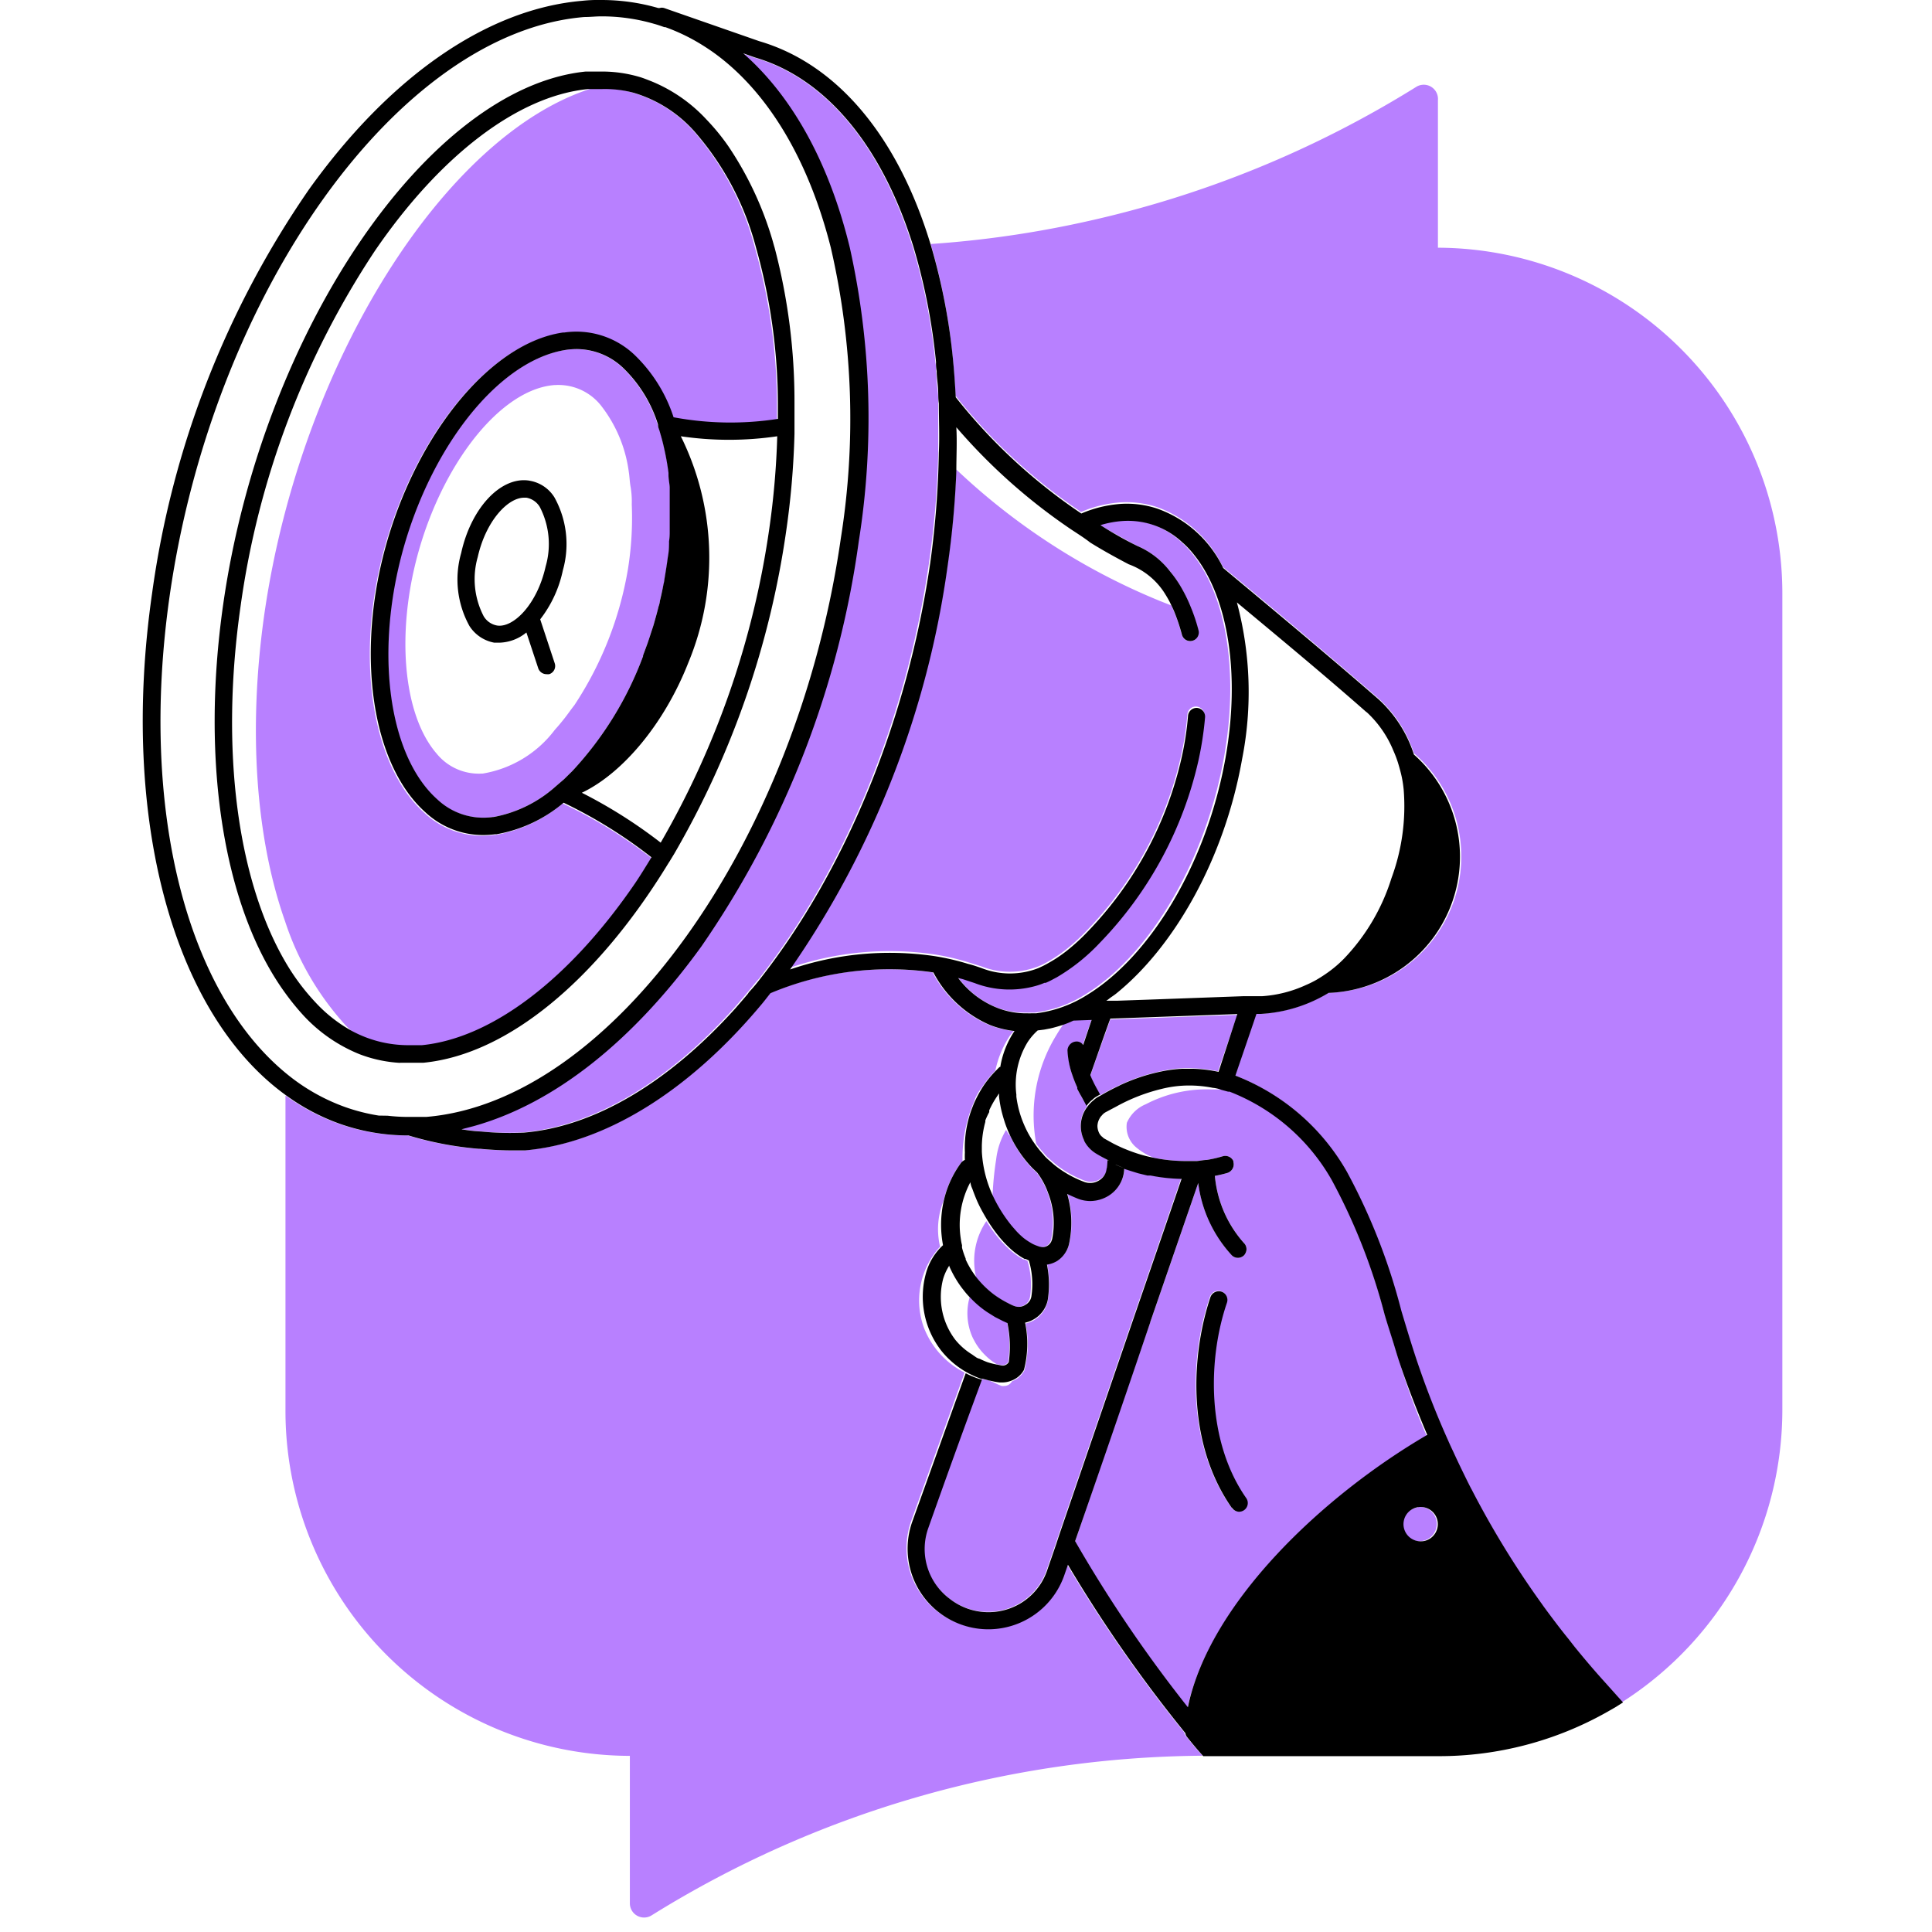
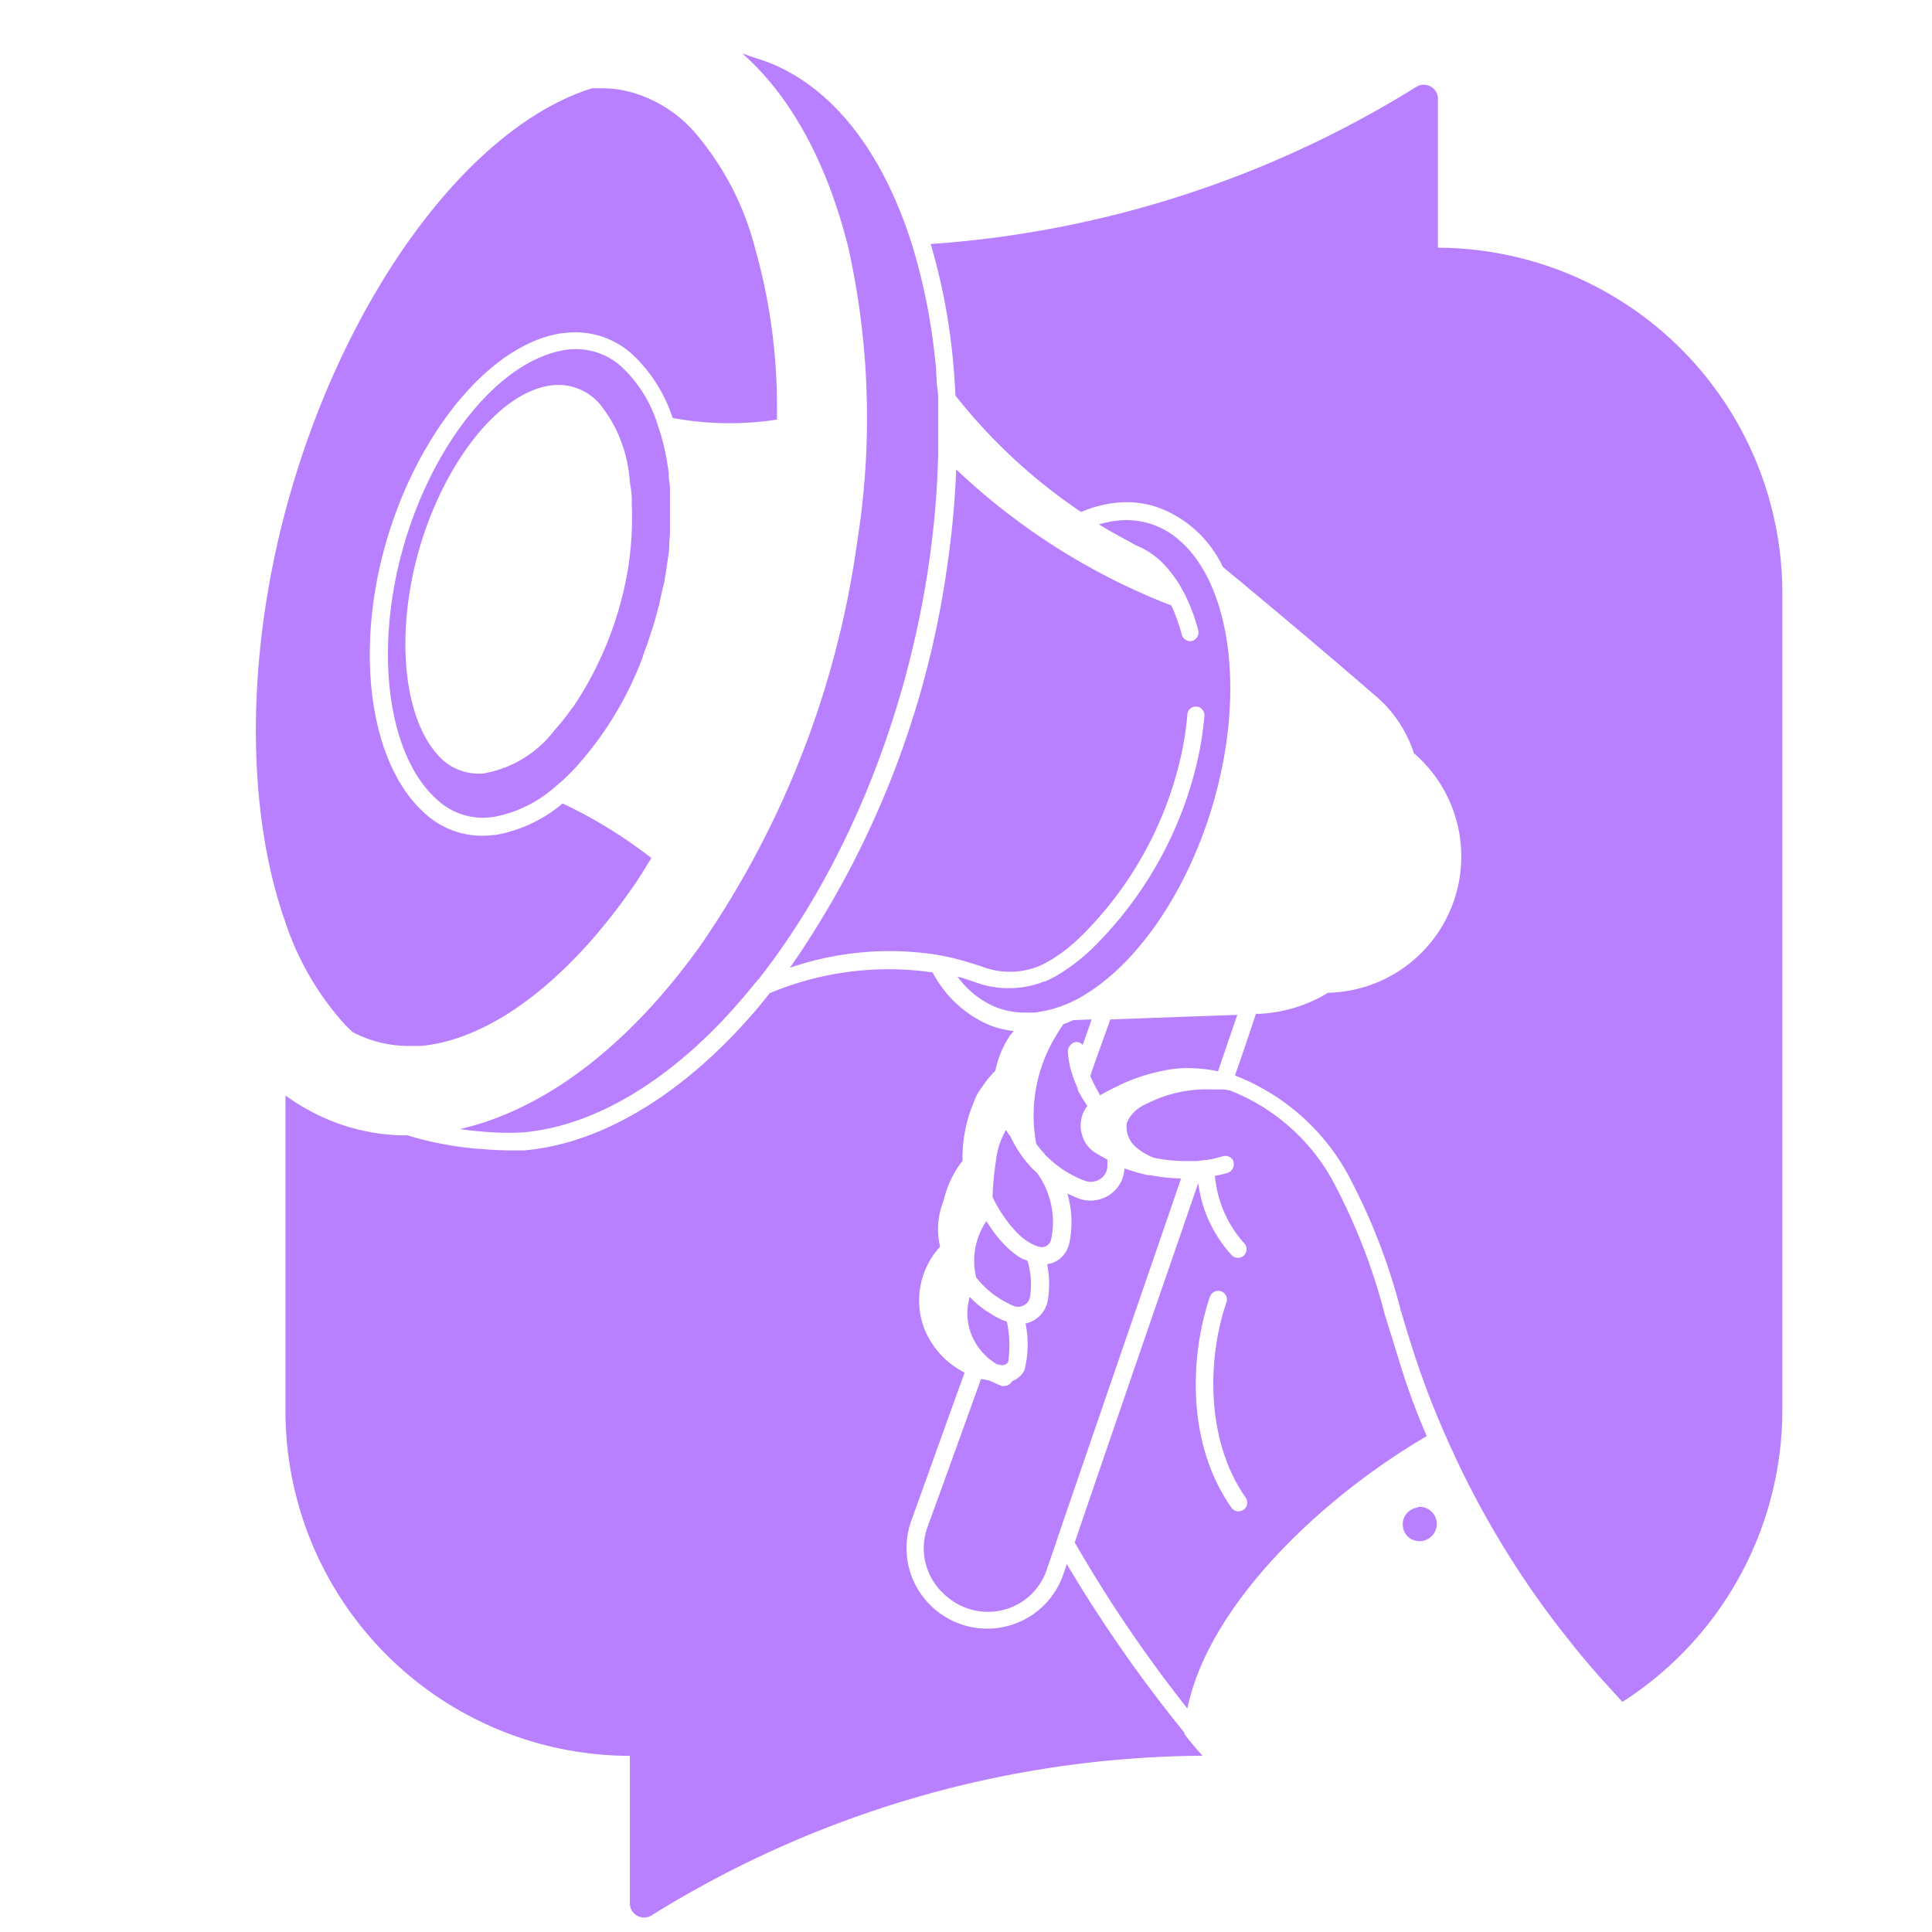
<svg xmlns="http://www.w3.org/2000/svg" width="130" height="130" viewBox="0 0 130 130">
  <defs>
    <clipPath id="clip-path">
      <rect id="Rectangle_1850" data-name="Rectangle 1850" width="130" height="130" fill="#fff" />
    </clipPath>
  </defs>
  <g id="広告_2" clip-path="url(#clip-path)">
    <path id="Path_13370" data-name="Path 13370" d="M79.816,116.839c.352.442.731.9,1.1,1.3a71.041,71.041,0,0,0-37.081,10.748.94.94,0,0,1-.486.139.956.956,0,0,1-.967-.978v-9.9A23.21,23.21,0,0,1,19.209,94.828V73.712A14.316,14.316,0,0,0,22.764,75.6a13.745,13.745,0,0,0,4.666.8,22.788,22.788,0,0,0,4.738.9h.09c.857.081,1.606.108,2.175.108h.83c5.342-.46,10.983-3.926,15.874-9.764.226-.262.433-.542.65-.812a20.675,20.675,0,0,1,10.965-1.4,7.806,7.806,0,0,0,3.808,3.538,6.507,6.507,0,0,0,1.651.406c-.09.1-.172.2-.253.307a6.67,6.67,0,0,0-.984,2.364,6.893,6.893,0,0,0-.9,1.11,3.611,3.611,0,0,0-.406.65c-.063.126-.1.262-.153.388s-.135.334-.2.5a9.8,9.8,0,0,0-.55,3.456.468.468,0,0,0-.1.09A6.87,6.87,0,0,0,63.491,80.8a5.081,5.081,0,0,0-.235,3.086,5.351,5.351,0,0,0-1.1,5.415,5.685,5.685,0,0,0,2.752,3.059c-1.281,3.538-2.5,6.949-3.61,10.026a5.415,5.415,0,0,0,1.715,5.992l.081.063a5.415,5.415,0,0,0,8.438-2.463l.253-.731a94.247,94.247,0,0,0,7.9,11.325A.522.522,0,0,0,79.816,116.839ZM72.353,70.12a.514.514,0,0,1,.5.2l.6-1.724-1.227.045c-.235.108-.478.207-.713.289v.054c-.181.244-.334.505-.487.758a10.314,10.314,0,0,0-1.3,7.219,6.006,6.006,0,0,0,.523.641,1.532,1.532,0,0,0,.1.126,4.252,4.252,0,0,0,.361.334c.153.135.307.271.478.4a7.223,7.223,0,0,0,1.8.984,1.137,1.137,0,0,0,1.02-.1,1.038,1.038,0,0,0,.5-.812,4.961,4.961,0,0,0,0-.514c-.289-.144-.56-.307-.83-.469a2.1,2.1,0,0,1-.713-.776,1.214,1.214,0,0,1-.063-.162,2.139,2.139,0,0,1,.262-2.193l-.316-.487c-.117-.208-.235-.406-.334-.614v-.09a8.6,8.6,0,0,1-.325-.821,5.777,5.777,0,0,1-.334-1.67.587.587,0,0,1,.108-.334.605.605,0,0,1,.388-.28ZM96.006,96.633c-7.039,4.106-14.665,11.317-16.109,18.329a91.507,91.507,0,0,1-7.58-11.172c1.6-4.7,3.339-9.756,5.081-14.818L80.629,79.6a8.781,8.781,0,0,0,2.256,4.864.587.587,0,0,0,.83,0,.557.557,0,0,0,.1-.153.578.578,0,0,0-.117-.677,7.834,7.834,0,0,1-1.949-4.512,8.3,8.3,0,0,0,.848-.2.63.63,0,0,0,.226-.135.6.6,0,0,0,.171-.6.394.394,0,0,1,0-.063.6.6,0,0,0-.7-.325,8.52,8.52,0,0,1-1.1.253c-.208,0-.424.054-.65.072h-.623a10.735,10.735,0,0,1-2.274-.217,4.169,4.169,0,0,1-1.164-.677,1.805,1.805,0,0,1-.659-1.679A2.373,2.373,0,0,1,77.1,74.3a8.826,8.826,0,0,1,4.458-.993h.6a1.269,1.269,0,0,1,.469.054h.1a13.537,13.537,0,0,1,6.877,5.956,40.3,40.3,0,0,1,3.546,9.024c.19.65.4,1.291.6,1.931.117.388.235.785.361,1.173A44.853,44.853,0,0,0,96.006,96.633Zm-12.183,4.143c-2.707-3.845-2.59-9.368-1.3-13.14a.587.587,0,0,0-.361-.749.6.6,0,0,0-.749.37c-1.281,3.754-1.678,9.728,1.444,14.186a.6.6,0,0,0,.209.184.59.59,0,0,0,.27.069.618.618,0,0,0,.343-.108.587.587,0,0,0,.144-.812ZM96.755,16.668V6.742a.957.957,0,0,0-1.453-.9,70.958,70.958,0,0,1-22.326,9.088,70.09,70.09,0,0,1-10.351,1.489,41.3,41.3,0,0,1,1.489,7.725c.081.812.135,1.642.181,2.482a37.244,37.244,0,0,0,8.447,7.824,8.186,8.186,0,0,1,2.707-.65,6.561,6.561,0,0,1,2.391.316,7.8,7.8,0,0,1,4.44,4.025l.505.424c3.276,2.707,6.66,5.568,9.927,8.393a8.546,8.546,0,0,1,2.428,3.727A9.169,9.169,0,0,1,89.364,66.8,9.826,9.826,0,0,1,84.8,68.216h-.289c-.451,1.336-.9,2.707-1.417,4.151A14.754,14.754,0,0,1,90.6,78.846a40.9,40.9,0,0,1,3.655,9.331c.307,1.029.614,2.049.948,3.068A58.914,58.914,0,0,0,97.4,96.9c.108.253.226.505.343.749.316.695.641,1.381.984,2.058.09.181.181.361.28.541a61.11,61.11,0,0,0,4.729,7.7c.09.135.189.262.28.388.487.668.992,1.318,1.507,1.958l.4.515c.622.758,1.245,1.5,1.9,2.229l1.345,1.48A23.341,23.341,0,0,0,119.93,94.82V40A23.265,23.265,0,0,0,96.755,16.668ZM65.423,89.946c.063.144.144.28.216.415a4.516,4.516,0,0,0,.415.577,5.538,5.538,0,0,0,.46.46,4.331,4.331,0,0,0,.587.415h.081l.208.045a.478.478,0,0,0,.451-.217,7.68,7.68,0,0,0-.09-2.707l-.316-.117-.533-.271-.505-.316a6.557,6.557,0,0,1-1.146-.966A3.961,3.961,0,0,0,65.423,89.946Zm.262-3.989a6.461,6.461,0,0,0,1.146,1.128,6.8,6.8,0,0,0,1.02.623,3.4,3.4,0,0,0,.37.172.813.813,0,0,0,.7-.063.786.786,0,0,0,.388-.559,5.523,5.523,0,0,0-.171-2.419l-.217-.1h-.063a3.4,3.4,0,0,1-.451-.28,4.584,4.584,0,0,1-.487-.388,7.914,7.914,0,0,1-.749-.785,10.584,10.584,0,0,1-.8-1.119,4.747,4.747,0,0,0-.686,3.79Zm14.529-42.83a.587.587,0,0,1-.695-.424,13.178,13.178,0,0,0-.469-1.426,5.811,5.811,0,0,0-.244-.542l-.162-.063-.551-.217a44.078,44.078,0,0,1-7.562-3.971,44.36,44.36,0,0,1-6.191-4.9,60.5,60.5,0,0,1-.587,6.38,62.484,62.484,0,0,1-10.6,27.154,20.658,20.658,0,0,1,9.71-.9,16.157,16.157,0,0,1,2.265.524c.28.081.569.18.9.28a5.234,5.234,0,0,0,3.844,0l.271-.117c.244-.126.5-.262.749-.424s.533-.352.8-.56a13.526,13.526,0,0,0,1.462-1.336,24.646,24.646,0,0,0,6.317-11.732,20.122,20.122,0,0,0,.424-2.779.578.578,0,0,1,.614-.532.586.586,0,0,1,.532.632,22.41,22.41,0,0,1-.451,2.933,25.773,25.773,0,0,1-6.642,12.255,12.959,12.959,0,0,1-2.888,2.31c-.244.126-.478.262-.74.37h-.081a4.62,4.62,0,0,1-.623.217,6.552,6.552,0,0,1-4.079-.2l-.794-.262-.316-.081a6.064,6.064,0,0,0,2.59,2.058,5.3,5.3,0,0,0,2.03.361,2.2,2.2,0,0,0,.244,0h.325a8.33,8.33,0,0,0,3.447-1.245c4.232-2.6,8.023-8.817,9.3-15.946,1.02-5.758.135-10.883-2.139-13.69a6.164,6.164,0,0,0-.7-.749l-.063-.054a5.351,5.351,0,0,0-3.98-1.444,6.63,6.63,0,0,0-1.534.28c.767.478,1.588.9,2.455,1.39A5.469,5.469,0,0,1,78.688,38.4a7.542,7.542,0,0,1,.839,1.227,9.618,9.618,0,0,1,.551,1.146,11.735,11.735,0,0,1,.532,1.588.587.587,0,0,1-.4.767ZM57.084,16.668a52.8,52.8,0,0,1,.6,19.745A62.937,62.937,0,0,1,47.1,63.667c-4.593,6.407-9.927,10.595-15.342,12.1l-.8.208c.505.072.975.126,1.354.153a19.246,19.246,0,0,0,2.834.072c4.747-.4,9.773-3.366,14.259-8.384.271-.316.55-.632.821-.957l.09-.108c.262-.307.505-.632.758-.9C56.849,58.487,61,48.362,62.517,37.821a60.924,60.924,0,0,0,.614-7.337V27.173a6.433,6.433,0,0,0-.054-1.029c-.054-.334-.054-.767-.09-1.155a2.653,2.653,0,0,0-.045-.6,40.73,40.73,0,0,0-1.534-7.8C59.313,9.855,55.586,5.28,50.74,3.872l-.794-.28.1.09C53.312,6.606,55.7,11.109,57.084,16.668ZM67.913,76.392l-.217-.361a5.007,5.007,0,0,0-.668,1.994,20.976,20.976,0,0,0-.244,2.518,9.786,9.786,0,0,0,1.254,1.967l.289.325a5.193,5.193,0,0,0,.46.442,3.79,3.79,0,0,0,.5.343l.09.054a2.514,2.514,0,0,0,.4.172.614.614,0,0,0,.189.054.578.578,0,0,0,.469-.081.641.641,0,0,0,.289-.406,5.55,5.55,0,0,0-.226-3.14,4.756,4.756,0,0,0-.343-.758,5.184,5.184,0,0,0-.388-.6l-.307-.289a8.121,8.121,0,0,1-1.507-2.238Zm-44.7-7.445c.171.18.343.334.514.5a8.528,8.528,0,0,0,.9.406,7.979,7.979,0,0,0,2.87.523h.884c4.711-.469,9.927-4.449,14.349-10.9.379-.56.74-1.155,1.1-1.742a32.012,32.012,0,0,0-5.974-3.673,9.529,9.529,0,0,1-4.512,2.121h-.1a6.321,6.321,0,0,1-.812.054A5.685,5.685,0,0,1,28.558,54.7c-2.87-2.563-4.2-7.842-3.483-13.78,1.11-9.2,6.949-17.661,12.742-18.5h.09a5.677,5.677,0,0,1,4.7,1.48,10.188,10.188,0,0,1,2.653,4.223,20.843,20.843,0,0,0,7.021.108V27.191a39.042,39.042,0,0,0-1.471-10.477,19.33,19.33,0,0,0-4.133-7.887,8.844,8.844,0,0,0-4.061-2.581,7.5,7.5,0,0,0-2.175-.307h-.6C30,9.016,20.264,24.294,17.8,41.233c-1.128,7.851-.587,15.179,1.381,20.756A19.292,19.292,0,0,0,23.215,68.947ZM95.41,101.434a1.152,1.152,0,0,0-.611.26,1.146,1.146,0,0,0,.01,1.769,1.161,1.161,0,0,0,1.744-1.442,1.136,1.136,0,0,0-.284-.359,1.142,1.142,0,0,0-.858-.264ZM79.519,71.88a6.929,6.929,0,0,1,.749,0,9.378,9.378,0,0,1,1.688.208l1.3-3.8-6.028.217-2.518.09c-.424,1.209-.9,2.473-1.345,3.8a3.987,3.987,0,0,0,.181.406c.144.307.316.6.478.9q.6-.352,1.191-.623l.081-.045a12.338,12.338,0,0,1,2.834-.957A7.926,7.926,0,0,1,79.519,71.88ZM44.4,40.439a1.446,1.446,0,0,1-.09.379c-.1.415-.217.821-.334,1.236-.072.235-.153.46-.226.695l-.181.541-.3.812a.127.127,0,0,0,0,.054,23.2,23.2,0,0,1-4.756,7.725l-.569.56-.379.325-.19.162a8.618,8.618,0,0,1-4.187,2.049h-.045a4.513,4.513,0,0,1-3.754-1.191c-2.59-2.31-3.772-7.22-3.1-12.77,1.056-8.708,6.434-16.7,11.822-17.48a5.493,5.493,0,0,1,.65-.045,4.558,4.558,0,0,1,3.113,1.236,9.023,9.023,0,0,1,2.373,3.826,1.28,1.28,0,0,0,.1.3c.027.1.09.289.135.442s.144.514.2.776a17.232,17.232,0,0,1,.316,1.751v.135c0,.271.063.55.081.821v2.969a4.3,4.3,0,0,1-.045.7,1.844,1.844,0,0,1,0,.208,4.548,4.548,0,0,1-.081.839c-.063.487-.144.984-.226,1.471a2.1,2.1,0,0,1-.063.343C44.567,39.69,44.486,40.069,44.4,40.439ZM42.51,33.95a6.114,6.114,0,0,0-.072-1.155c-.072-.379-.072-.695-.126-1.029a9.2,9.2,0,0,0-1.9-4.512,3.655,3.655,0,0,0-3.032-1.345h-.063c-4.1.307-8.555,6.642-9.737,13.825-.758,4.621-.063,8.826,1.8,10.974a3.655,3.655,0,0,0,3.032,1.345h.063A7.648,7.648,0,0,0,37.339,49.1c.217-.235.424-.487.632-.749s.451-.614.677-.9a23.681,23.681,0,0,0,3.61-9.187A21.71,21.71,0,0,0,42.51,33.95Zm21.261,73.522.072.063a4.219,4.219,0,0,0,3.826.749,4.142,4.142,0,0,0,2.779-2.707l.587-1.706c.162-.5.334-.993.505-1.5l4.747-13.816c1.065-3.086,2.139-6.2,3.186-9.259a11.745,11.745,0,0,1-2.085-.226h-.172l-.623-.153-.523-.162-.415-.135v.09a2.229,2.229,0,0,1-1.038,1.715,2.373,2.373,0,0,1-1.245.361,2.329,2.329,0,0,1-.821-.153q-.379-.153-.731-.325a6.849,6.849,0,0,1,.126,3.366,1.859,1.859,0,0,1-.8,1.146,1.806,1.806,0,0,1-.686.244,6.742,6.742,0,0,1,.054,2.373,1.941,1.941,0,0,1-.957,1.408,2.031,2.031,0,0,1-.551.208,6.975,6.975,0,0,1-.081,3.168,1.579,1.579,0,0,1-.83.722.6.6,0,0,1-.514.316.628.628,0,0,1-.18,0,6,6,0,0,1-.551-.244l-.316-.135a2.811,2.811,0,0,1-.4-.081.524.524,0,0,1-.126,0c-1.272,3.529-2.491,6.922-3.61,9.981a4.179,4.179,0,0,0,1.372,4.693Z" fill="#b880ff" />
-     <path id="Path_13371" data-name="Path 13371" d="M107.853,113.039c-.659-.731-1.282-1.471-1.9-2.229l-.4-.514c-.523-.641-1.019-1.3-1.507-1.958-.09-.127-.189-.253-.279-.388a61.134,61.134,0,0,1-4.729-7.7c-.1-.181-.189-.361-.28-.542-.334-.677-.668-1.363-.984-2.057-.117-.244-.235-.5-.343-.749a58.924,58.924,0,0,1-2.193-5.649c-.334-1.02-.641-2.04-.948-3.068a40.912,40.912,0,0,0-3.655-9.331,14.755,14.755,0,0,0-7.508-6.479c.487-1.426.966-2.816,1.417-4.151h.289A9.829,9.829,0,0,0,89.4,66.808a9.169,9.169,0,0,0,5.739-16.036,8.546,8.546,0,0,0-2.4-3.736c-3.249-2.825-6.633-5.649-9.927-8.393l-.505-.424a7.8,7.8,0,0,0-4.449-4,6.561,6.561,0,0,0-2.391-.316,8.186,8.186,0,0,0-2.707.65A37.245,37.245,0,0,1,64.31,26.73c-.045-.839-.1-1.67-.18-2.482a41.3,41.3,0,0,0-1.489-7.725C60.475,9.3,56.4,4.323,51.089,2.771L44.691.541a.514.514,0,0,0-.307,0h-.09A13.753,13.753,0,0,0,40.441,0a9.934,9.934,0,0,0-1.263.054C32.8.6,26.272,5.1,20.8,12.733A62.792,62.792,0,0,0,10.236,39.906C8.043,55.157,11.689,68.269,19.26,73.711A14.312,14.312,0,0,0,22.816,75.6a13.745,13.745,0,0,0,4.666.8,22.781,22.781,0,0,0,4.738.9h.09c.857.081,1.606.108,2.175.108h.83c5.342-.46,10.983-3.926,15.874-9.764.226-.262.433-.541.65-.812a20.675,20.675,0,0,1,10.965-1.4,7.806,7.806,0,0,0,3.808,3.537,6.5,6.5,0,0,0,1.652.406,6.082,6.082,0,0,0-.957,2.419h-.045c-.081.072-.154.153-.235.235a6.887,6.887,0,0,0-.9,1.11,8.121,8.121,0,0,0-.56,1.038c-.072.162-.135.334-.2.5a7.482,7.482,0,0,0-.442,2.87,4.778,4.778,0,0,0,0,.5.486.486,0,0,0-.144.09.466.466,0,0,0-.1.09,6.867,6.867,0,0,0-1.173,2.554,7.327,7.327,0,0,0-.054,3.005,4,4,0,0,0-1.164,1.949,5.911,5.911,0,0,0,1.029,5.126,5.847,5.847,0,0,0,2.166,1.7,5.081,5.081,0,0,0,.541.217h.1l.415.108.253.054a3.922,3.922,0,0,0,.469.081h.207a1.678,1.678,0,0,0,.6-.126,1.579,1.579,0,0,0,.83-.722A6.977,6.977,0,0,0,68.976,89a2.03,2.03,0,0,0,.55-.208,1.94,1.94,0,0,0,.975-1.326,6.741,6.741,0,0,0-.054-2.373,1.8,1.8,0,0,0,.686-.244,1.859,1.859,0,0,0,.8-1.146,6.85,6.85,0,0,0-.126-3.366q.352.171.731.325a2.329,2.329,0,0,0,.821.153,2.373,2.373,0,0,0,1.245-.361,2.229,2.229,0,0,0,1.038-1.715v-.09l.415.135.523.162.623.153h.217a11.736,11.736,0,0,0,2.085.226c-1.047,3.059-2.121,6.173-3.186,9.259L71.575,102.4c-.171.5-.343,1-.505,1.5l-.587,1.7a4.147,4.147,0,0,1-2.78,2.708,4.219,4.219,0,0,1-3.826-.749L63.8,107.5a4.177,4.177,0,0,1-1.336-4.683c1.083-3.06,2.3-6.453,3.61-9.981a4.078,4.078,0,0,1-.56-.189,5.68,5.68,0,0,1-.533-.244c-1.281,3.538-2.5,6.949-3.61,10.026a5.415,5.415,0,0,0,1.715,5.992l.081.063a5.414,5.414,0,0,0,8.438-2.464l.253-.731a94.189,94.189,0,0,0,7.9,11.326.527.527,0,0,0,.108.253c.352.442.731.9,1.1,1.3H96.807a22.985,22.985,0,0,0,11.38-3l.523-.3.5-.316ZM74.463,78.611a1.038,1.038,0,0,1-.5.812,1.136,1.136,0,0,1-1.02.1,7.221,7.221,0,0,1-1.8-.984c-.171-.126-.325-.262-.478-.4a4.283,4.283,0,0,1-.361-.334,1.532,1.532,0,0,1-.1-.126,5.986,5.986,0,0,1-.523-.641,6.824,6.824,0,0,1-.767-1.345,6.906,6.906,0,0,1-.523-1.886.73.73,0,0,1,0-.135,5.469,5.469,0,0,1,.749-3.538,3.972,3.972,0,0,1,.686-.8l.433-.054.424-.081c.271-.063.55-.144.83-.235a5.852,5.852,0,0,0,.713-.289l1.227-.045-.569,1.688a.514.514,0,0,0-.487-.235.6.6,0,0,0-.46.271.587.587,0,0,0-.108.334,5.774,5.774,0,0,0,.334,1.669,8.612,8.612,0,0,0,.325.821v.09c.1.208.217.406.334.614l.289.532a1.978,1.978,0,0,1,.424-.442,1.159,1.159,0,0,1,.235-.181l.253-.144c-.162-.3-.334-.587-.478-.9a4.011,4.011,0,0,1-.18-.406c.469-1.327.9-2.59,1.345-3.8l2.518-.09,6.028-.217-1.263,3.89a9.376,9.376,0,0,0-1.687-.208h-.758a8.961,8.961,0,0,0-1.354.171,12.346,12.346,0,0,0-2.834.939l-.081.045c-.388.181-.785.388-1.182.623l-.262.144a1.609,1.609,0,0,0-.235.18,2.185,2.185,0,0,0-.424.442,2.139,2.139,0,0,0-.262,2.193,1.212,1.212,0,0,0,.063.162,2.157,2.157,0,0,0,.713.767c.271.171.55.316.83.46l.135.081-.135-.063a4.948,4.948,0,0,1-.045.55Zm-3.682,4.8a.641.641,0,0,1-.289.406.578.578,0,0,1-.469.081.614.614,0,0,1-.189-.054,2.509,2.509,0,0,1-.4-.171l-.09-.054a3.8,3.8,0,0,1-.5-.343,5.251,5.251,0,0,1-.46-.442L68.1,82.51a9.788,9.788,0,0,1-1.254-1.967,8.231,8.231,0,0,1-.5-1.336,8.123,8.123,0,0,1-.28-1.715v-.415a6.549,6.549,0,0,1,.235-1.588v-.1a5.083,5.083,0,0,1,.262-.56v-.117a6.12,6.12,0,0,1,.5-.9l.162-.244a.251.251,0,0,0,0,.081.894.894,0,0,0,0,.153,8.205,8.205,0,0,0,.135.821q.081.352.189.7a7.492,7.492,0,0,0,.406,1.056,8.12,8.12,0,0,0,1.525,2.229l.307.289a5.192,5.192,0,0,1,.388.6,4.766,4.766,0,0,1,.343.758,5.55,5.55,0,0,1,.271,3.159ZM67.866,91.67a.478.478,0,0,1-.451.217l-.208-.045a5.415,5.415,0,0,1-.758-.181,5.765,5.765,0,0,1-.541-.235.668.668,0,0,1-.28-.135c-.09-.054-.154-.108-.235-.162a4.425,4.425,0,0,1-1.11-.975,4.755,4.755,0,0,1-.821-4.1,3.505,3.505,0,0,1,.415-.9v.054a7.52,7.52,0,0,0,.55,1.029,6.4,6.4,0,0,0,.424.587,4.836,4.836,0,0,0,.451.514,6.557,6.557,0,0,0,1.146.966l.505.316.533.271.3.135a7.68,7.68,0,0,1,.09,2.644Zm.379-3.79a3.389,3.389,0,0,1-.37-.172,6.791,6.791,0,0,1-1.02-.623,6.457,6.457,0,0,1-1.146-1.128,6.163,6.163,0,0,1-.731-1.209v-.063a5.23,5.23,0,0,1-.244-.722,1.17,1.17,0,0,1,0-.172,3.066,3.066,0,0,1-.081-.415,6.083,6.083,0,0,1,.641-3.826,1.433,1.433,0,0,0,.126.424c.1.28.208.56.325.83s.253.532.4.794.208.361.316.542a10.592,10.592,0,0,0,.8,1.119,7.9,7.9,0,0,0,.749.785,4.583,4.583,0,0,0,.487.388,3.39,3.39,0,0,0,.451.28h.063l.217.1A5.523,5.523,0,0,1,69.4,87.23a.785.785,0,0,1-.388.56.812.812,0,0,1-.758.09ZM64.473,65.806l.316.081.794.262a6.551,6.551,0,0,0,4.079.2,4.6,4.6,0,0,0,.623-.217h.081c.262-.108.5-.244.74-.37a12.956,12.956,0,0,0,2.888-2.31A25.773,25.773,0,0,0,80.635,51.2a22.428,22.428,0,0,0,.451-2.933.586.586,0,0,0-.532-.632.578.578,0,0,0-.614.532,20.124,20.124,0,0,1-.424,2.779A24.646,24.646,0,0,1,73.2,62.674a13.536,13.536,0,0,1-1.462,1.336c-.271.208-.541.4-.8.559s-.505.3-.749.424l-.307.144a5.235,5.235,0,0,1-3.844,0c-.289-.1-.577-.2-.9-.28a16.169,16.169,0,0,0-2.265-.523,20.658,20.658,0,0,0-9.71.9,62.485,62.485,0,0,0,10.6-27.154,60.552,60.552,0,0,0,.587-6.38c0-.993.054-1.976,0-2.951a38.953,38.953,0,0,0,7.7,6.858c.433.289.9.578,1.309.9.785.487,1.642.966,2.59,1.462a4.828,4.828,0,0,1,2.355,1.85c.135.208.271.433.4.677l.108.226a5.838,5.838,0,0,1,.244.542,13.218,13.218,0,0,1,.469,1.426.578.578,0,1,0,1.119-.289,11.726,11.726,0,0,0-.533-1.588,9.624,9.624,0,0,0-.55-1.146,7.54,7.54,0,0,0-.839-1.227,5.468,5.468,0,0,0-2.22-1.715,25.034,25.034,0,0,1-2.455-1.39,6.63,6.63,0,0,1,1.534-.28,5.351,5.351,0,0,1,3.98,1.444l.063.054a6.156,6.156,0,0,1,.7.749c2.274,2.807,3.159,7.932,2.139,13.69-1.272,7.129-5.063,13.347-9.3,15.946a8.329,8.329,0,0,1-3.447,1.245h-.325a2.2,2.2,0,0,1-.244,0,5.3,5.3,0,0,1-2.031-.361A6.064,6.064,0,0,1,64.473,65.806Zm-14.15,1.065c-.271.325-.55.641-.821.957-4.512,5.018-9.512,7.987-14.258,8.384a19.261,19.261,0,0,1-2.834-.072,10.707,10.707,0,0,1-1.354-.153l.8-.208c5.415-1.507,10.712-5.694,15.342-12.1A62.936,62.936,0,0,0,57.785,36.422a52.8,52.8,0,0,0-.6-19.745c-1.345-5.559-3.772-10.062-7.075-13l-.1-.09.794.28C55.62,5.279,59.347,9.855,61.449,16.56a40.729,40.729,0,0,1,1.534,7.8,2.653,2.653,0,0,0,.045.6c0,.388.063.767.09,1.155s0,.677.054,1.029c0,1.083.054,2.193,0,3.312A60.931,60.931,0,0,1,62.6,37.83C61.079,48.371,56.928,58.5,51.153,65.86a11.09,11.09,0,0,1-.758.9ZM25.487,75.065a12.721,12.721,0,0,1-2.274-.578,13.221,13.221,0,0,1-3.953-2.256c-6.606-5.415-9.927-17.57-7.842-32.154,2.933-20.44,15.423-37.9,27.894-38.931.4,0,.776-.045,1.164-.045a12.634,12.634,0,0,1,3.528.5c.235.063.469.144.695.226h.072A12.912,12.912,0,0,1,47.11,2.942c.28.171.56.352.83.541C51.622,6.091,54.392,10.7,55.9,16.65a51.133,51.133,0,0,1,.677,19.574c-2.933,20.449-15.432,37.9-27.9,38.931H27.482a11.867,11.867,0,0,1-1.4-.081ZM91.961,47.919a7.281,7.281,0,0,1,1.8,2.6,7.41,7.41,0,0,1,.3.785c.1.325.189.65.262.984a7.963,7.963,0,0,1,.126.83,13.969,13.969,0,0,1-.821,5.974,13.7,13.7,0,0,1-3.195,5.415,8.12,8.12,0,0,1-1.047.9c-.262.189-.541.37-.821.532a6.959,6.959,0,0,1-.695.343,8.386,8.386,0,0,1-2.933.749H83.676l-6.461.235-2.076.072h-.7l.108-.072.162-.126c.126-.09.253-.172.379-.271,3.944-3.176,7.3-9.1,8.483-15.756a23.311,23.311,0,0,0-.343-10.577c2.906,2.419,5.9,4.9,8.718,7.382ZM75.085,78.368c.172.072.343.153.523.217-.2-.063-.37-.144-.541-.217Zm2.31,10.6L80.626,79.6a8.779,8.779,0,0,0,2.256,4.864.586.586,0,0,0,.83,0,.558.558,0,0,0,.1-.153.577.577,0,0,0-.117-.677,7.833,7.833,0,0,1-1.949-4.512,8.33,8.33,0,0,0,.848-.2.632.632,0,0,0,.226-.135.6.6,0,0,0,.171-.6.392.392,0,0,1,0-.063.6.6,0,0,0-.7-.325,8.484,8.484,0,0,1-1.1.253c-.208,0-.424.054-.65.072h-.623a10.733,10.733,0,0,1-2.274-.217,10.039,10.039,0,0,1-1.859-.56l-.2-.081c-.226-.1-.442-.2-.65-.307l-.117-.063-.55-.307a.415.415,0,0,1-.063-.063.767.767,0,0,1-.271-.343,1.083,1.083,0,0,1-.09-.424,1.111,1.111,0,0,1,.153-.514.754.754,0,0,1,.144-.189.831.831,0,0,1,.253-.217l.235-.126.478-.253a12.206,12.206,0,0,1,3.023-1.182,7.757,7.757,0,0,1,1.471-.226,8.205,8.205,0,0,1,2,.144,2.234,2.234,0,0,1,.578.135l.46.126h.1a13.537,13.537,0,0,1,6.877,5.956,40.291,40.291,0,0,1,3.547,9.024c.189.65.4,1.29.6,1.931.117.388.235.785.361,1.173.56,1.688,1.209,3.357,1.913,5.008-7.039,4.106-14.665,11.316-16.108,18.328A91.42,91.42,0,0,1,72.342,103.7C73.948,99.088,75.69,94.034,77.4,88.971Zm18.319,14.737a1.155,1.155,0,1,1,.772-.416A1.146,1.146,0,0,1,95.715,103.708ZM82.891,101.47c-3.122-4.458-2.707-10.432-1.444-14.186a.6.6,0,0,1,.749-.37.587.587,0,0,1,.361.749c-1.291,3.772-1.39,9.3,1.3,13.139a.586.586,0,0,1-.144.812.61.61,0,0,1-.343.109.6.6,0,0,1-.478-.28ZM35.631,32.343c-1.9-.316-3.926,1.8-4.6,4.873a6.461,6.461,0,0,0,.559,4.909,2.518,2.518,0,0,0,1.669,1.119h.361a2.978,2.978,0,0,0,1.8-.686l.794,2.4a.587.587,0,0,0,.559.406.717.717,0,0,0,.181,0,.577.577,0,0,0,.37-.74l-.975-2.951a8.059,8.059,0,0,0,1.525-3.3,6.471,6.471,0,0,0-.569-4.909,2.436,2.436,0,0,0-1.679-1.119Zm1.083,5.776c-.569,2.554-2.175,4.142-3.267,3.971a1.318,1.318,0,0,1-.9-.623,5.414,5.414,0,0,1-.4-3.989c.55-2.437,2.03-3.989,3.113-3.989h.162a1.318,1.318,0,0,1,.9.623A5.414,5.414,0,0,1,36.714,38.119Zm-9.8,33.39H28.5c5.73-.569,11.632-5.631,16.244-13.049.108-.171.208-.343.316-.505l.307-.505A60.221,60.221,0,0,0,52.9,35.737a55.368,55.368,0,0,0,.559-6.552v-2.04a40.61,40.61,0,0,0-1.336-10.477c-.054-.172-.1-.352-.153-.533a22.814,22.814,0,0,0-2.951-6.281,14.547,14.547,0,0,0-1.471-1.8,10.4,10.4,0,0,0-3.709-2.581c-.28-.108-.56-.226-.848-.307a8.916,8.916,0,0,0-2.509-.352H39.412C28.844,5.884,17.663,22.272,15.028,40.6c-1.561,10.829.063,20.639,4.214,26.288a16.636,16.636,0,0,0,1.164,1.426,10.458,10.458,0,0,0,3.8,2.626,9.023,9.023,0,0,0,2.707.578ZM16.192,40.763a57.566,57.566,0,0,1,9.024-23.869c4.413-6.452,9.638-10.432,14.34-10.9h.921a7.5,7.5,0,0,1,2.175.253,8.844,8.844,0,0,1,4.061,2.581,19.331,19.331,0,0,1,4.16,7.842,39.038,39.038,0,0,1,1.471,10.477v1.038a20.849,20.849,0,0,1-7.021-.108,10.187,10.187,0,0,0-2.653-4.223,5.676,5.676,0,0,0-4.7-1.48h-.09c-5.794.839-11.632,9.3-12.742,18.5-.713,5.938.614,11.217,3.483,13.78a5.685,5.685,0,0,0,3.88,1.534,6.321,6.321,0,0,0,.812-.054h.1a9.529,9.529,0,0,0,4.512-2.121,32.011,32.011,0,0,1,5.911,3.673c-.361.587-.722,1.182-1.1,1.742-4.413,6.452-9.638,10.432-14.349,10.9H27.5a7.979,7.979,0,0,1-2.87-.523,8.536,8.536,0,0,1-.9-.406,9.712,9.712,0,0,1-2.491-1.94,14.876,14.876,0,0,1-2.021-2.707C15.976,59.209,14.8,50.464,16.192,40.763Zm35.574-5.207A58.83,58.83,0,0,1,44.457,56.7a33.1,33.1,0,0,0-5.306-3.357c2.779-1.327,5.568-4.684,7.165-8.754a18.4,18.4,0,0,0-.505-15.233,22.331,22.331,0,0,0,6.488,0A54.628,54.628,0,0,1,51.766,35.556ZM44.33,28.851c.054.144.09.289.135.442s.144.514.2.776a17.222,17.222,0,0,1,.316,1.751v.135c0,.271.063.542.081.821v2.969a4.3,4.3,0,0,1-.045.7,1.8,1.8,0,0,1,0,.208,4.556,4.556,0,0,1-.081.839c-.063.487-.144.984-.226,1.471a2.1,2.1,0,0,1-.063.343c-.072.379-.153.758-.244,1.128a1.448,1.448,0,0,1-.09.379c-.1.415-.217.821-.334,1.236-.072.235-.153.46-.226.695l-.181.542-.3.812a.127.127,0,0,0,0,.054,23.2,23.2,0,0,1-4.756,7.725l-.568.56-.379.325-.189.163a8.618,8.618,0,0,1-4.16,2.049h-.045a4.512,4.512,0,0,1-3.754-1.191c-2.59-2.31-3.772-7.22-3.1-12.77,1.056-8.708,6.434-16.7,11.822-17.48a5.494,5.494,0,0,1,.65-.045A4.557,4.557,0,0,1,41.9,24.727a9.024,9.024,0,0,1,2.373,3.826A.869.869,0,0,0,44.33,28.851Z" />
  </g>
</svg>